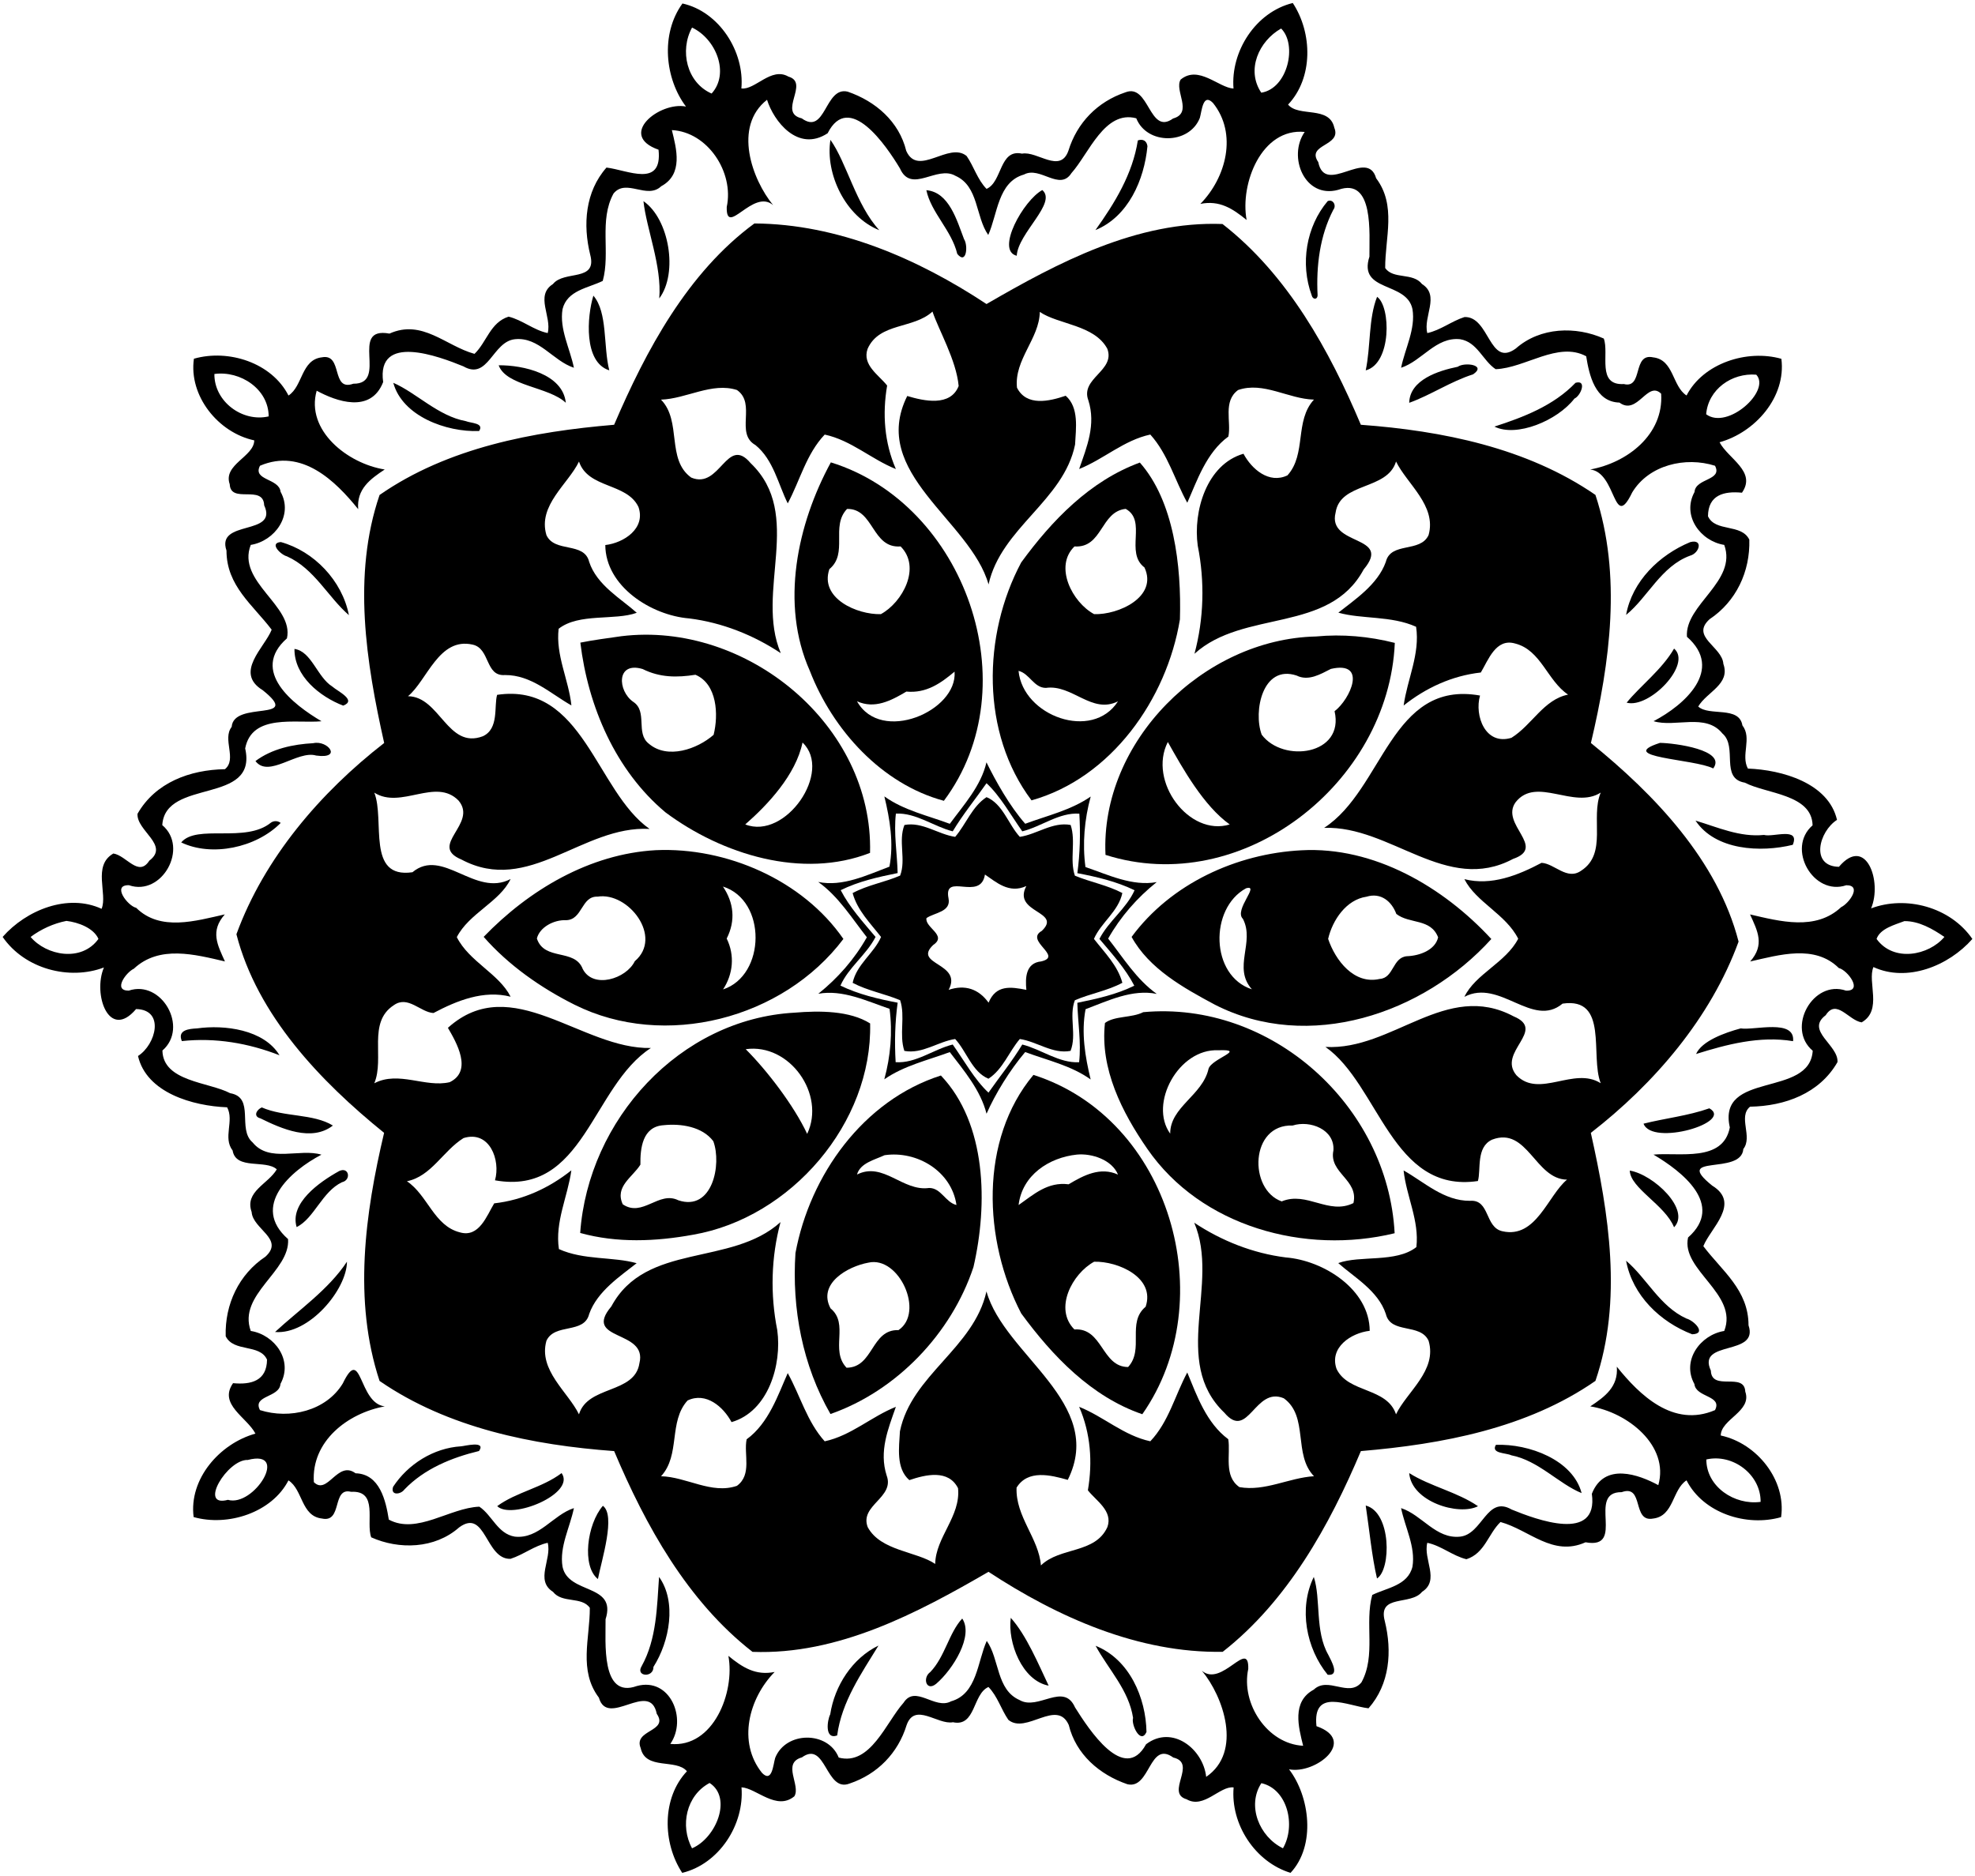
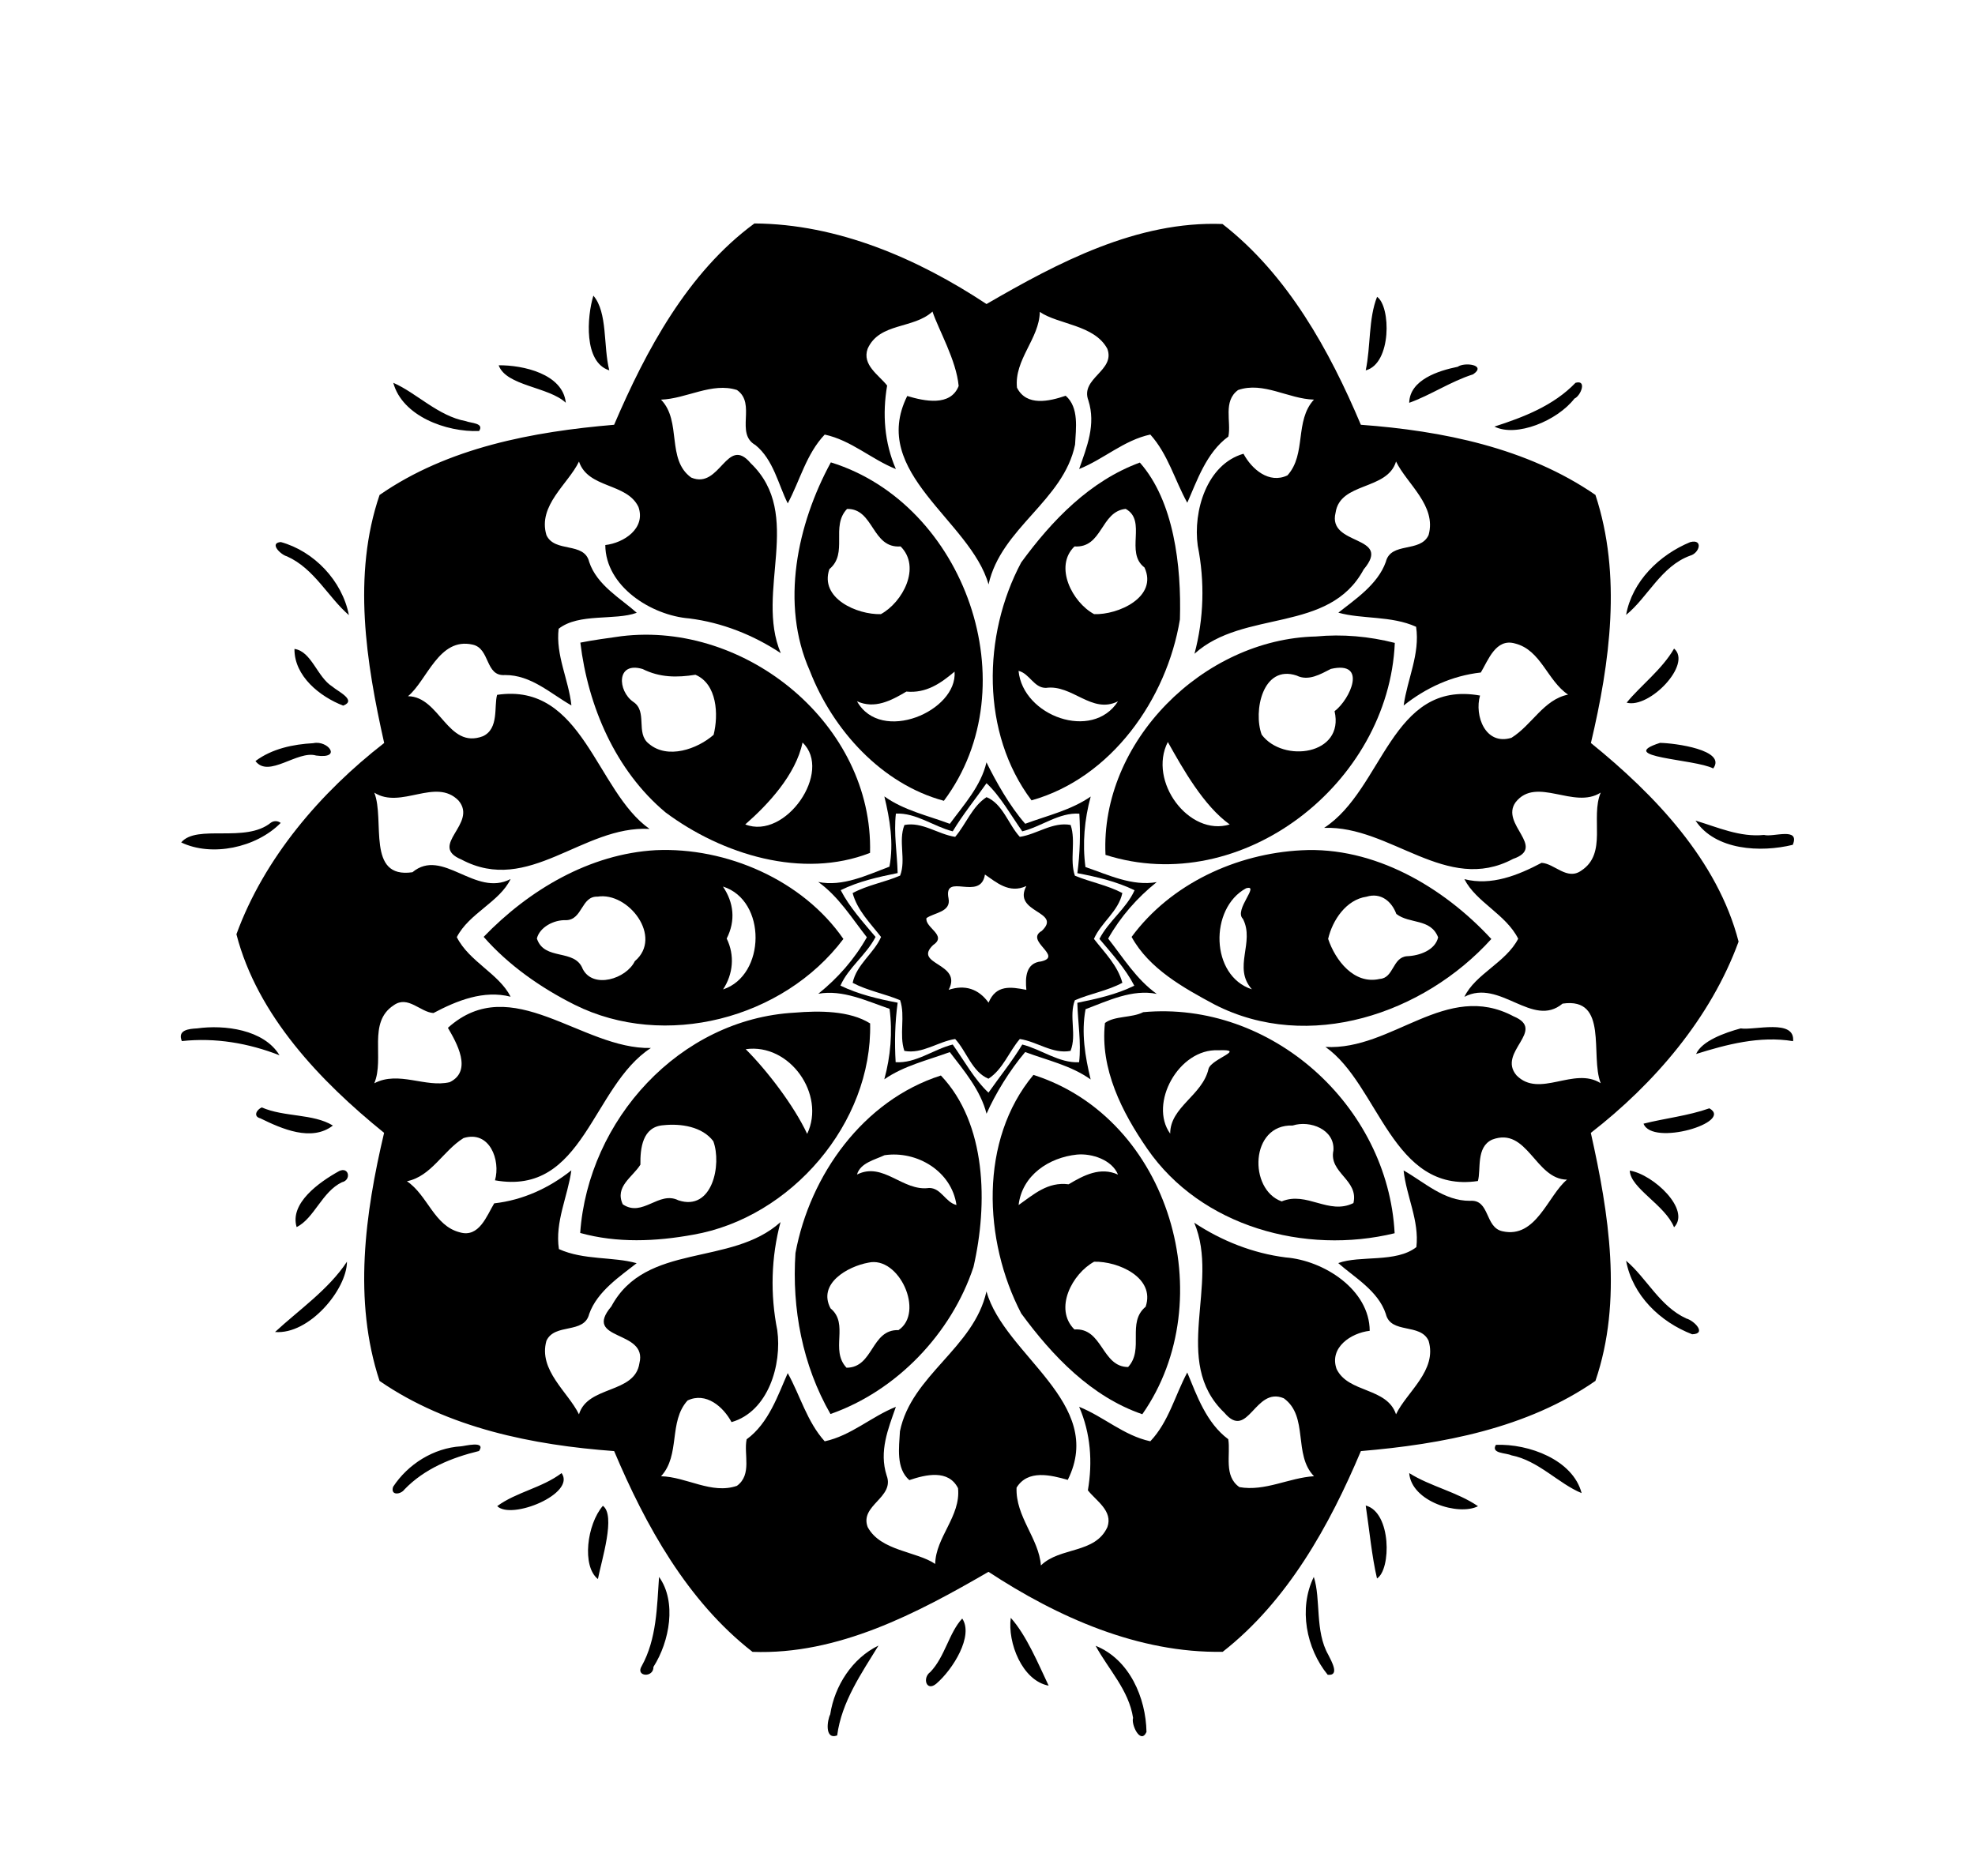
<svg xmlns="http://www.w3.org/2000/svg" width="719pt" height="683pt" viewBox="0 0 719 683">
-   <path d="M248.45 1.27c13.31 2.95 22.65 17.45 21.45 30.93 4.97.67 10.84-7.96 17.12-4.31 7.9 2.28-4.05 13.11 4.85 15.2 8.8 6.37 8.35-11.73 16.72-9.72 10.15 3.48 18.72 10.87 21.33 21.57 4.32 9.69 15.52-3.53 21.99 1.87 2.64 3.83 3.93 8.57 7.24 11.96 5.8-2.51 4.59-14.64 12.92-12.83 5.55-1.06 13.89 7.42 16.89-1.07 3.11-10.14 10.57-17.84 20.74-21.25 8.74-3.44 8.58 15.88 17.37 9.52 7.42-2.07.32-10.21 2.74-14.16 6.52-5.42 13.89 2.99 19.25 3.26-1.09-13.56 8.09-27.86 21.58-31.15 7.19 10.95 7.48 27.23-1.71 36.99 3.84 4.68 15.06.28 16.83 8.43 2.78 6.78-10.36 5.9-5.85 12.5 2.52 12.47 17.87-5.31 21.07 5.88 7.48 9.91 3.24 21.65 3.3 32.7 2.98 4.24 10.04 1.52 13.41 5.83 6.63 4.2.34 11.84 1.92 17.85 4.87-1.07 8.84-4.34 13.54-5.84 9.17-.31 8.96 18.55 18.68 11.46 8.91-7.88 21.94-8.15 32.03-3.63 2.05 5.56-2.71 17.14 7.32 16.57 7.12 1.8 2.99-11.41 10.64-9.72 7.59.85 6.92 10.54 12.17 13.88 6-11.69 22-16.91 34.52-13.35 1.79 13.91-9.53 26.78-22.5 30.38 3.1 5.97 13.56 10.63 8.15 18.37-6.56-.64-12.3.8-12.37 8.57 2.66 5.87 12.13 2.56 15.05 8.52.34 11.65-4.83 22.55-14.46 28.96-7.1 6.44 4.61 10 5.01 16.27 2.64 7.46-6.05 10.2-9.15 15.53 3.94 3.66 14.9-.34 16.08 6.87 3.61 4.68-.66 10.81 2 15.72 12.41.47 29.34 5.24 32.44 18.68-6.57 4.21-9.85 16.89.7 17.09 9.87-11.64 15.84 5.4 11.71 15.14 12.6-4.76 28.82-.58 36.87 11.13-8.65 9.84-23.74 15.88-36.02 10.23-2.29 5.42 3.41 15.73-4.29 20.14-4.78-.75-9.14-8.77-13.08-2.61-7.5 5.64 4.69 10.83 4.29 17.07-6.53 11.42-19.11 16.02-31.83 16.24-4.48 3.66 1.06 10.92-2.45 15.41-.69 9.76-26.04 1.5-11.33 13.33 10.54 6.45-.68 15.55-3.23 22.05 6.81 9.01 16.45 15.94 16.45 28.81 3.88 11.41-18.94 5.2-13.72 16.48.29 7.76 12.21.34 12.54 7.67 2.53 7.2-8.86 9.99-8.93 15.97 13.15 2.81 23.91 16.23 21.97 29.73-12.65 3.62-28.38-1.5-34.43-13.4-5.24 3.38-4.58 13.04-12.16 13.91-7.8 1.5-3.18-12.59-11.45-9.61-12.96-.15 1.81 21-13.15 18.25-11.95 5.37-20.47-4.5-30.96-7.38-4.47 4.28-5.7 11.41-12.41 13.55-5.04-1.23-9.12-4.91-14.24-5.98-1.57 6.01 4.7 13.64-1.91 17.85-4.12 5.14-16.23.66-13.56 10.69 2.69 10.92 1.84 22.92-5.93 31.72-7.71-.91-20.45-7.54-18.95 6.5 15.13 5.31-.42 17.63-9.99 15.71 7.55 9.86 9.87 27.72.55 37.7-12.93-3.95-21.89-17.76-20.72-31.1-4.97-.67-10.84 7.96-17.12 4.31-7.9-2.29 4.05-13.11-4.85-15.2-8.81-6.37-8.35 11.72-16.72 9.72-10.16-3.49-18.72-10.87-21.33-21.57-4.32-9.69-15.52 3.53-21.99-1.87-2.65-3.84-3.93-8.57-7.24-11.96-5.8 2.51-4.6 14.64-12.92 12.83-5.55 1.06-13.9-7.42-16.89 1.07-3.11 10.14-10.58 17.84-20.74 21.25-8.74 3.44-8.58-15.88-17.37-9.52-7.42 2.07-.32 10.2-2.74 14.16-6.52 5.42-13.89-2.99-19.25-3.26 1.09 13.56-8.09 27.86-21.58 31.15-7.19-10.95-7.48-27.23 1.71-36.99-3.85-4.69-15.06-.28-16.83-8.43-2.78-6.78 10.35-5.9 5.85-12.5-2.52-12.47-17.88 5.31-21.07-5.88-7.49-9.92-3.24-21.65-3.3-32.7-2.98-4.25-10.04-1.52-13.41-5.83-6.63-4.2-.35-11.84-1.92-17.85-4.87 1.07-8.85 4.34-13.54 5.84-9.17.31-8.97-18.55-18.68-11.46-8.91 7.88-21.94 8.15-32.03 3.63-2.05-5.57 2.71-17.14-7.32-16.57-7.12-1.81-2.99 11.41-10.64 9.72-7.59-.85-6.92-10.55-12.17-13.88-6 11.69-22 16.91-34.52 13.35-1.79-13.91 9.53-26.78 22.5-30.38-3.1-5.97-13.56-10.63-8.15-18.37 6.55.63 12.29-.81 12.37-8.57-2.67-5.88-12.13-2.57-15.05-8.52-.34-11.65 4.82-22.55 14.46-28.96 7.1-6.44-4.61-10-5.01-16.27-2.65-7.46 6.05-10.2 9.15-15.53-3.95-3.67-14.9.34-16.08-6.87-3.62-4.68.66-10.81-2-15.72-12.41-.48-29.34-5.24-32.44-18.68 6.57-4.21 9.84-16.89-.7-17.09-9.87 11.64-15.85-5.4-11.71-15.14-12.6 4.76-28.83.57-36.87-11.13 8.65-9.84 23.74-15.88 36.02-10.23 2.28-5.43-3.41-15.74 4.29-20.14 4.78.75 9.14 8.76 13.08 2.61 7.5-5.65-4.69-10.84-4.29-17.07 6.53-11.42 19.1-16.02 31.83-16.24 4.48-3.66-1.06-10.93 2.45-15.41.69-9.77 26.04-1.51 11.33-13.33-10.54-6.45.68-15.55 3.23-22.05-6.82-9.01-16.46-15.94-16.45-28.81-3.88-11.41 18.94-5.21 13.72-16.48-.29-7.76-12.22-.35-12.54-7.67-2.53-7.21 8.86-10 8.93-15.97-13.15-2.81-23.91-16.23-21.97-29.73 12.65-3.62 28.38 1.5 34.43 13.4 5.24-3.38 4.58-13.04 12.16-13.91 7.8-1.5 3.18 12.58 11.45 9.61 12.96.15-1.81-21 13.15-18.25 11.95-5.37 20.47 4.5 30.96 7.38 4.47-4.28 5.7-11.41 12.41-13.55 5.04 1.23 9.12 4.91 14.24 5.98 1.57-6.01-4.7-13.64 1.91-17.85 4.11-5.14 16.23-.67 13.56-10.69-2.69-10.92-1.84-22.92 5.93-31.72 7.71.91 20.45 7.54 18.95-6.5-15.13-5.31.41-17.63 9.99-15.71-7.57-10.01-9.42-26.32-1.28-37.53m3.49 8.77c-4.6 8.39-1.94 20.06 7.12 24.02 6.68-7.36 1.58-19.94-7.12-24.02m214.45.34c-8.1 4.58-12.81 15.09-7.22 23.37 9.67-1.54 13.18-17.51 7.22-23.37M279.24 36.33c-12.45 9.76-5.43 29.05 2.21 38.35-7.28-6.19-17.17 11.9-16.88.67 2.72-12.66-6.97-27.32-19.98-27.98 1.67 6.74 4.24 16.07-3.87 20.44-5.22 4.96-12.74-2.98-17.36 2.65-5.37 9.8-1.07 21.55-3.93 31.82-5.34 2.63-12.95 3.4-14.64 10.29-1.19 7.26 2.71 14.3 4.14 21.33-7.64-2.49-12.67-11.32-21.49-10.39-8.18.86-9.68 15.12-18.74 9.88-8.93-3.65-31.7-12.22-29.21 5.72-4.54 11.64-17.2 6.95-24.2 3.15-4.09 14.43 11.26 26.56 24.77 28.68-5.27 3.49-10.26 7.11-9.66 14.45-8.27-10.27-20.54-22.33-35.75-15.81-2.79 5.4 6.98 4.52 7.5 9.49 4.76 8.58-2.17 17.94-10.86 19.33-5.26 13.5 15.83 22.14 13.17 34.03-13.5 11.91 2.31 24.12 12.59 30.18-9.27.89-25.33-2.92-27.79 9.89 4.66 20.74-29.11 10.67-30.18 27.93 9.77 8.2-.08 26.03-12.13 21.88-6.34-.2-.5 7.52 2.63 8.23 8.78 8.68 21.65 4.76 32.27 2.39-5.41 6.11-2.68 11.1.04 17.13-10.93-2.54-23.88-6.04-33.16 2.65-2.81 1.29-7.76 8.01-1.86 7.98 11.97-4.06 21.95 13.43 12.26 21.81.23 11.35 16.88 11.44 24.65 15.53 9.18 1.55 2.48 13.05 8.18 17.92 6.08 7.53 17.2 2.07 25.06 4.47-11.26 5.87-25.79 18.79-12.15 30.73.83 11.75-18.4 20.13-13.58 33.45 8.7 1.38 15.52 10.67 10.82 19.26-.34 5.08-10.31 4.12-7.46 9.56 10.75 3.42 24.08.3 30.14-9.7 6.96-14.44 5.62 7.29 15.29 8.34-13.48 2.44-26.8 12.7-25.82 27.59 4.99 4.94 8.62-8.1 15.18-3.23 8.85.23 11.03 10.06 12.11 16.87 10.25 5.52 22.16-4.31 32.96-4.71 4.68 3.11 6.65 9.89 12.93 10.91 8.82.93 13.85-7.91 21.49-10.39-1.43 7.03-5.33 14.07-4.14 21.33 2.09 10.23 19.87 6.03 15.67 19.13.1 8.13-1.8 29.08 11.38 24.32 12.18-3.33 18.46 12.04 12.19 21.08 15.69 1.53 23.6-18.82 21.14-32.06 5.1 4.17 9.89 7.27 16.84 5.86-9.39 9.56-13.61 25.56-4.58 36.77 3.67 3.73 4.04-3.01 4.78-5.49 3.87-9.76 19.27-9.85 23.13-.11 11.52 3.07 17.24-12.85 23.6-19.96 4.29-6.72 11.42 2.67 17.29-.52 9.5-2.69 9.58-14.42 13-22 4.68 6.64 3.44 17.8 11.95 21.54 6.76 3.95 16.04-6.69 20.19 2.68 4.96 7.86 17.9 27.96 25.86 13.41 9.53-7.24 20.79 1.74 21.88 11.87 13.35-9.11 6.19-29.37-1.56-38.63 7.27 6.19 17.17-11.9 16.88-.67-2.72 12.66 6.96 27.32 19.98 27.98-1.67-6.75-4.24-16.07 3.87-20.44 5.21-4.96 12.74 2.98 17.36-2.65 5.37-9.8 1.07-21.56 3.93-31.82 5.34-2.63 12.95-3.4 14.64-10.29 1.19-7.26-2.72-14.3-4.14-21.33 7.64 2.48 12.67 11.32 21.49 10.39 8.18-.87 9.68-15.13 18.74-9.88 8.92 3.65 31.7 12.22 29.21-5.72 4.54-11.64 17.2-6.95 24.2-3.15 4.09-14.43-11.26-26.56-24.77-28.68 5.27-3.5 10.26-7.11 9.66-14.45 8.26 10.27 20.54 22.33 35.75 15.81 2.79-5.41-6.98-4.53-7.5-9.49-4.76-8.58 2.17-17.94 10.86-19.33 5.26-13.5-15.83-22.14-13.17-34.03 13.49-11.91-2.31-24.12-12.59-30.18 9.26-.9 25.33 2.93 27.79-9.89-4.66-20.74 29.11-10.67 30.18-27.93-9.77-8.2.08-26.03 12.13-21.88 6.33.2.49-7.52-2.63-8.23-8.78-8.68-21.66-4.77-32.27-2.39 5.4-6.11 2.68-11.1-.04-17.13 10.93 2.53 23.88 6.04 33.16-2.65 2.8-1.3 7.76-8.01 1.86-7.98-11.97 4.06-21.95-13.43-12.26-21.81-.23-11.35-16.88-11.45-24.65-15.53-9.18-1.55-2.49-13.05-8.18-17.92-6.08-7.53-17.21-2.08-25.06-4.47 11.26-5.87 25.79-18.79 12.15-30.73-.83-11.75 18.39-20.13 13.58-33.45-8.7-1.38-15.52-10.68-10.82-19.26.34-5.08 10.31-4.12 7.46-9.56-10.75-3.42-24.08-.31-30.14 9.7-6.96 14.44-5.62-7.29-15.29-8.34 13.47-2.45 26.8-12.7 25.82-27.59-4.99-4.94-8.62 8.1-15.18 3.23-8.85-.24-11.03-10.07-12.11-16.87-10.26-5.53-22.16 4.31-32.96 4.71-4.69-3.11-6.65-9.89-12.93-10.91-8.82-.93-13.85 7.9-21.49 10.39 1.42-7.03 5.33-14.07 4.14-21.33-2.09-10.24-19.88-6.03-15.67-19.13-.1-8.13 1.8-29.08-11.38-24.32-12.19 3.33-18.46-12.04-12.19-21.08-15.69-1.53-23.6 18.81-21.14 32.06-5.1-4.17-9.89-7.27-16.84-5.86 9.39-9.56 13.61-25.56 4.58-36.77-3.68-3.74-4.04 3-4.78 5.49-3.87 9.76-19.27 9.85-23.13.11-11.52-3.07-17.24 12.85-23.6 19.96-4.29 6.72-11.43-2.67-17.29.52-9.5 2.68-9.58 14.41-13 22-4.68-6.64-3.44-17.8-11.95-21.54-6.76-3.95-16.04 6.69-20.19-2.68-4.98-8.32-18.54-28.22-26.33-12.81-10.85 7.11-19.67-4.5-22.06-12.19M78.05 136.17c-.11 9.97 10.14 17.66 19.76 15.44-.02-9.94-10.29-16.73-19.76-15.44m561.32.25c-8.93-.73-17.5 5.36-18.24 14.41 7.81 5.83 23.68-8.59 18.24-14.41M24.18 335.3c-4.72.93-9.19 2.99-13.04 5.84 5.7 6.77 18.5 9.3 24.7.72-1.73-3.98-7.41-6.07-11.66-6.56m669.11.08c-3.57 1.37-8.78 2.68-10.13 6.48 6.2 8.58 18.99 6.05 24.7-.72-4.27-2.93-9.28-5.81-14.57-5.76M90.21 531.57c-7.41-.31-18.17 17.46-7.24 14.52 9.48 2.74 22.66-18.54 7.24-14.52m530.98-.18c.01 9.94 10.28 16.73 19.76 15.44.11-9.97-10.14-17.66-19.76-15.44M258.33 649.18c-8.49 4.51-10.85 15.54-6.39 23.79 8.73-3.71 14.75-18.39 6.39-23.79m200.87.07c-5.36 8.21-.74 19.52 7.86 23.71 4.78-8.22 1.7-21.58-7.86-23.71z" />
-   <path d="M302.32 50.92c5.94 8.32 9.29 23.68 17.79 32.89-12.28-4.87-19.75-20.48-17.79-32.89zM414.23 51.12c1.84-.62 3.22.12 3.5 2.09-1.15 12.25-6.97 25.68-18.94 30.57 7.05-9.86 13.54-20.42 15.44-32.66zM337.24 69.25c8.3.7 11.13 11.08 13.72 17.82 1.56 2.35.88 9.52-2.47 5.37-2.03-8.56-9.53-15.01-11.25-23.19zM379.46 69.2c5.46 4.7-8.83 15.61-9.32 23.92-7.78-1.89 2.45-20.21 9.32-23.92zM234.25 73.24c9.36 6.43 12.71 26.17 5.75 35.42 1.01-11.75-4.67-25.34-5.75-35.42zM483.35 73.22c1.9-.83 3.3 1.57 2.06 3.13-4.95 9.52-6.28 20.55-5.74 31.17-.09 1.75-1.8 1.54-2.14.04-4.25-11.53-2.03-25.07 5.82-34.34z" />
  <path d="M274.64 81.36c30.36.19 59.47 12.79 84.5 29.34 26.06-15.12 54.81-30.31 85.91-29.14 23.72 18.46 38.97 46.06 50.37 73.1 29.57 2.17 60.48 8.37 85.4 25.54 9.65 29.25 5.29 60.98-1.65 90.33 23.19 18.76 46.16 42.79 53.76 72.31-10.15 27.82-30.67 51.69-53.79 69.64 6.58 29.31 11.64 61.15 1.68 90.3-24.9 17.3-55.92 23.07-85.39 25.56-11.39 27.02-26.67 54.59-50.3 73.08-30.58.55-60.04-12.56-85.27-29.12-26.06 15.12-54.81 30.31-85.91 29.14-23.72-18.46-38.97-46.07-50.37-73.1-29.57-2.17-60.48-8.37-85.4-25.54-9.66-29.25-5.29-60.98 1.65-90.33-23.19-18.76-46.16-42.79-53.76-72.31 10.15-27.82 30.67-51.69 53.79-69.64-6.58-29.31-11.64-61.15-1.68-90.3 24.9-17.3 55.92-23.07 85.39-25.56 11.59-27.06 26.76-55.45 51.07-73.3m64.83 32.08c-6.92 6.4-19.32 3.94-23.61 13.54-2.11 5.92 4.12 9.58 7.1 13.4-1.77 10.32-1.01 20.79 3.18 30.4-8.93-3.57-16.27-10.49-25.91-12.55-6.72 7.1-8.95 16.62-13.45 25.05-3.41-6.77-5.19-15.9-11.76-21.23-7.54-4.27.46-15.04-6.73-20.05-9.07-2.92-18.42 3.2-27.65 3.51 7.67 7.86 1.83 21.76 10.99 28.37 10.58 4.48 12.93-15.61 21.65-5.24 19.56 18.74 1.47 46.76 10.96 69.17-9.95-6.61-21.42-11.15-33.31-12.64-13.86-1.1-30.5-11.7-30.57-26.72 6.78-.78 14.8-6.07 12.07-13.87-4.24-8.88-18.32-6.61-21.65-16.53-3.91 8.17-15.07 15.95-11.86 26.76 2.99 6.59 13.76 2.31 15.57 9.77 2.78 8.51 11.71 13.47 17.32 18.53-7.96 2.92-21.04.01-28.44 5.82-1.13 9.66 3.65 18.51 4.65 27.91-7.51-4.24-14.67-11.13-24.18-11.06-7.31.56-5.31-9.69-11.8-11.08-12.28-2.79-16.55 13.06-23.51 18.79 11.63.12 14.39 19.43 27.24 14.58 5.97-2.72 4.01-10.97 5.2-15.08 31.32-4.65 35.96 35.08 55.5 48.82-24.43-1.35-43.92 24.24-68.49 11.14-12.27-5.1 6.11-12.99-1.05-21.47-8.34-8.52-20.93 3.31-30.67-2.88 3.96 9.98-3.02 31.44 13.89 28.98 10.96-9.15 22.83 9.24 35.74 2.47-4 8.35-15.12 12.46-19.59 21.16 4.51 8.95 15.31 13.26 19.59 21.69-9.83-2.51-19.53 1.41-28.09 5.94-4.75-.26-9.29-6.54-14.45-2.84-9.65 6.27-3.26 19.26-7.09 28.42 8.86-4.65 18.6 1.69 27.45-.4 8.49-4.11 2.41-14.52-.65-19.79 23.25-20.93 48.73 7.94 73.9 7.34-21.59 14-24.35 53.98-56.76 48.18 2.1-7.34-1.95-18.32-11.45-15.38-7.49 4.67-11.71 13.92-20.61 15.72 7.59 5.08 9.85 16.24 19.29 18.61 6.98 2.02 9.74-6 12.48-10.56 10.49-1.18 20.02-5.6 28.09-12.02-1.32 9.58-6.03 18.78-4.53 28.67 9.05 4.1 19.73 2.71 28.3 5.14-5.78 4.61-14.34 10.16-17.28 18.49-1.83 7.44-12.57 3.19-15.57 9.77-3 10.7 7.92 18.66 11.85 26.77 3.2-10.62 20.36-7.38 22.01-18.63 3.08-12.33-20.91-7.95-10.23-20.66 12.6-23.46 43.61-14.42 61.6-30.71-3.45 12.82-3.78 26.35-1.19 39.35 1.74 12.55-3.25 29.62-16.65 33.48-2.99-5.6-9.32-11.08-16.01-7.87-7.01 7.73-2.51 19.84-9.65 27.58 9.29.22 18.42 6.68 27.62 3.49 5.61-4.09 2.41-11.55 3.54-16.94 8.06-5.83 11.5-16.36 14.96-24.1 4.58 8.24 6.99 17.64 13.46 24.83 9.63-2.07 16.97-8.99 25.91-12.55-2.83 8.09-6.18 16.15-3.36 24.99 3.04 8.09-9.92 10.77-6.9 18.79 4.69 8.75 17.83 8.8 24.58 13.42.14-9.71 9.37-17.38 8.31-27.58-3.48-6.92-11.78-4.96-17.73-2.94-4.93-4.28-3.73-11.95-3.42-17.78 4.18-20.47 26.92-30.28 31.5-50.92 6.56 23.33 43.56 40.58 29.6 68.61-6.2-1.75-14.53-3.86-18.64 2.83-.42 10.54 8.13 18.5 8.86 28.32 6.98-6.8 19.74-4.18 24.2-13.95 2.11-5.92-4.13-9.58-7.1-13.4 1.77-10.33 1-20.79-3.18-30.4 8.93 3.57 16.27 10.49 25.91 12.55 6.72-7.1 8.94-16.62 13.45-25.05 3.48 8.37 6.93 18.36 14.93 24.3.9 5.58-1.76 13.4 4.06 17.44 9.34 1.64 17.96-3.39 27.15-3.97-7.67-7.86-1.84-21.76-10.99-28.37-10.58-4.48-12.93 15.6-21.65 5.24-19.56-18.74-1.48-46.76-10.96-69.17 9.95 6.61 21.42 11.15 33.31 12.64 13.85 1.1 30.5 11.7 30.57 26.72-6.78.77-14.8 6.07-12.07 13.87 4.23 8.88 18.32 6.61 21.65 16.53 3.91-8.17 15.07-15.95 11.86-26.76-2.99-6.59-13.77-2.32-15.57-9.77-2.78-8.51-11.71-13.48-17.32-18.53 7.96-2.92 21.04-.01 28.44-5.82 1.12-9.66-3.66-18.51-4.65-27.91 7.5 4.23 14.67 11.13 24.18 11.06 7.31-.57 5.31 9.69 11.8 11.08 12.27 2.79 16.55-13.06 23.51-18.79-11.63-.12-14.39-19.43-27.24-14.58-5.98 2.72-4.01 10.96-5.2 15.08-31.32 4.65-35.96-35.08-55.5-48.82 24.43 1.35 43.92-24.24 68.49-11.14 12.26 5.1-6.12 12.98 1.05 21.47 8.34 8.52 20.92-3.31 30.67 2.88-3.96-9.98 3.02-31.44-13.89-28.98-10.96 9.15-22.83-9.24-35.74-2.47 4-8.35 15.11-12.47 19.59-21.16-4.51-8.95-15.31-13.27-19.59-21.69 9.82 2.5 19.53-1.41 28.09-5.94 4.74.25 9.28 6.54 14.45 2.84 9.65-6.27 3.25-19.27 7.09-28.42-9.74 6.26-23.4-6.11-30.98 3.51-5.79 8.03 11.49 16.38-.93 20.64-24.25 12.96-44.55-12.18-68.79-11.3 21.59-14 24.35-53.98 56.76-48.18-2.1 7.34 1.95 18.31 11.45 15.38 7.49-4.67 11.71-13.93 20.61-15.72-7.59-5.08-9.85-16.24-19.29-18.61-6.99-2.03-9.75 6-12.48 10.56-10.49 1.17-20.02 5.59-28.09 12.02 1.32-9.59 6.03-18.78 4.53-28.67-9.05-4.1-19.73-2.71-28.3-5.14 5.78-4.61 14.33-10.16 17.28-18.49 1.83-7.44 12.57-3.19 15.57-9.77 3-10.7-7.92-18.66-11.85-26.77-3.2 10.62-20.37 7.37-22.01 18.63-3.08 12.33 20.91 7.94 10.23 20.66-12.61 23.46-43.61 14.42-61.6 30.71 3.44-12.82 3.78-26.35 1.19-39.35-1.74-12.55 3.25-29.62 16.65-33.48 2.99 5.6 9.31 11.08 16.01 7.87 7-7.74 2.51-19.84 9.65-27.58-9.29-.22-18.42-6.68-27.62-3.49-5.61 4.1-2.42 11.54-3.54 16.94-8.06 5.83-11.51 16.36-14.96 24.1-4.58-8.24-6.99-17.64-13.46-24.83-9.64 2.07-16.97 8.99-25.91 12.55 2.83-8.09 6.17-16.16 3.36-24.99-3.04-8.1 9.92-10.77 6.9-18.79-4.7-8.76-17.83-8.8-24.58-13.42-.14 9.71-9.37 17.38-8.31 27.58 3.48 6.92 11.78 4.96 17.73 2.94 4.93 4.28 3.72 11.95 3.42 17.78-4.18 20.47-26.92 30.28-31.5 50.92-6.56-23.33-43.56-40.58-29.6-68.61 6.2 1.87 15.76 3.93 18.72-3.64-.86-9.43-7.29-20.4-9.53-27.1z" />
-   <path d="M216.02 107.65c5.25 6.11 3.56 18.38 5.79 27.19-9.39-2.95-8.12-19.59-5.79-27.19zM501.33 108.07c5.05 3.52 5.31 24.33-4.14 26.78 1.85-8.73.97-18.83 4.14-26.78zM181.54 133c8.89-.1 23.39 3.15 24.44 13.65-6.2-5.87-21.7-6.06-24.44-13.65zM530.69 133.54c2.48-1.79 10.68-.69 5.58 2.76-8.12 2.57-15.51 7.6-23.25 10.36.21-8.39 10.64-11.69 17.67-13.12zM143.18 139.38c8.45 3.67 16.29 12.1 26.42 13.96 1.76.75 6.78.63 4.82 3.59-11.99.48-27.97-5.45-31.24-17.55zM573.57 139.38c4.25-1.24 1.95 4.72-.4 5.75-6.28 8.1-21.14 14.18-29.12 10.19 10.53-3.41 21.51-7.59 29.52-15.94zM302.47 168.35c48.77 15.08 72.44 81.4 41.15 123.22-22.68-6.11-40.48-25.82-48.82-47.36-10.81-24.31-4.57-53.38 7.67-75.86m5.9 16.95c-6.1 6.38.57 16.12-6.44 21.92-3.61 10.62 10.06 16.63 18.75 16.39 7.96-4.34 14.75-17.12 7.18-24.66-10.52.81-9.67-13.85-19.49-13.65m39.14 59.24c-5.06 4.27-10.33 7.95-17.54 7.26-5.57 3.31-11.55 6.45-17.98 3.53 8.73 15.62 36.66 3.55 35.52-10.79z" />
+   <path d="M216.02 107.65c5.25 6.11 3.56 18.38 5.79 27.19-9.39-2.95-8.12-19.59-5.79-27.19zM501.33 108.07c5.05 3.52 5.31 24.33-4.14 26.78 1.85-8.73.97-18.83 4.14-26.78zM181.54 133c8.89-.1 23.39 3.15 24.44 13.65-6.2-5.87-21.7-6.06-24.44-13.65zM530.69 133.54c2.48-1.79 10.68-.69 5.58 2.76-8.12 2.57-15.51 7.6-23.25 10.36.21-8.39 10.64-11.69 17.67-13.12zM143.18 139.38c8.45 3.67 16.29 12.1 26.42 13.96 1.76.75 6.78.63 4.82 3.59-11.99.48-27.97-5.45-31.24-17.55zM573.57 139.38c4.25-1.24 1.95 4.72-.4 5.75-6.28 8.1-21.14 14.18-29.12 10.19 10.53-3.41 21.51-7.59 29.52-15.94zM302.47 168.35c48.77 15.08 72.44 81.4 41.15 123.22-22.68-6.11-40.48-25.82-48.82-47.36-10.81-24.31-4.57-53.38 7.67-75.86m5.9 16.95c-6.1 6.38.57 16.12-6.44 21.92-3.61 10.62 10.06 16.63 18.75 16.39 7.96-4.34 14.75-17.12 7.18-24.66-10.52.81-9.67-13.85-19.49-13.65m39.14 59.24c-5.06 4.27-10.33 7.95-17.54 7.26-5.57 3.31-11.55 6.45-17.98 3.53 8.73 15.62 36.66 3.55 35.52-10.79" />
  <path d="M414.96 168.42c12.39 14 15.18 37.57 14.59 57.11-4.78 29.05-25 57.74-54.02 65.88-18.43-24.47-17.89-60.11-3.76-86.62 11.18-15.31 25.02-29.7 43.19-36.37m-5.15 16.86c-9.21.96-8.38 14.33-18.64 13.68-7.56 7.29-.78 20.39 7.15 24.65 8.77.32 23.31-6.25 18.33-16.99-7.22-5.48 1.03-16.97-6.84-21.34m-39.01 58.98c1.58 16.44 26.86 25.67 36.21 11.09-9.58 4.8-16.61-6.25-26.25-4.89-4.38.02-5.93-5.23-9.96-6.2zM102.24 197.36c12.07 3.34 22.32 14.04 24.78 26.61-7.6-6.55-12.6-16.98-22.57-21.41-2.24-.57-6.61-4.86-2.21-5.2zM615.33 197.38c4.83-1.23 3.38 4.03-.05 4.94-10.57 3.85-15.39 15.16-23.3 21.57 2.22-12.29 12.12-21.86 23.35-26.51zM226.21 231.64c45.52-5.58 91.77 32.39 90.53 78.89-24.59 9.64-53.82.65-74.48-14.76-18.19-15.23-28.19-38.59-30.98-61.79 4.94-.99 9.95-1.62 14.93-2.34m7.74 11.95c-9.69-2.88-9.13 7.98-3.43 11.94 5.38 3.52.75 11.43 5.69 15.25 6.8 5.82 17.66 1.96 23.58-3.23 1.84-7.33 1.29-18.51-6.61-21.87-6.78 1.06-12.95 1.04-19.23-2.09m58.21 26.76c-2.43 11.72-12.57 22.6-20.85 29.82 14.67 5.79 31.97-19.29 20.85-29.82z" />
  <path d="M479.08 231.74c9.6-.92 19.36-.04 28.7 2.34-2.2 51.13-55.63 93.03-105.32 77.18-1.98-41.19 35.62-78.61 76.62-79.52m5.43 11.81c-3.8 1.92-8.16 4.56-12.47 2.42-12.38-4.13-15.86 13.05-12.72 21.52 7.78 10.43 30.22 7.41 26.53-8.54 5.73-4.35 12.12-18.47-1.34-15.4m-59.36 26.61c-7.33 14.32 7.72 34.54 22.53 30.03-9.5-6.8-17.04-20.24-22.53-30.03zM107.2 236.27c6.26.91 8.24 10.25 13.79 13.71 1.93 1.73 9.05 4.98 3.95 6.94-8.47-3.26-17.84-10.73-17.74-20.65zM609.45 236.15c6.67 5.67-8.98 21.95-17.27 19.69 4.97-6.12 12.85-12.03 17.27-19.69zM114.06 270.59c5.33-1.19 10.7 5.86 1.02 4.5-6.79-2.01-17.28 8.38-22.08 2.01 6.01-4.5 13.69-6.11 21.06-6.51zM604.33 270.48c5.31.07 24.36 2.58 19.37 9.31-6.83-3.49-35.91-4-19.37-9.31z" />
  <path d="M359.12 277.56c3.4 6.89 8.42 15.9 14.11 22.37 8.04-2.98 16.68-4.94 23.84-9.91-2.27 8.29-3.06 17.14-1.91 25.67 8.29 2.81 17.03 7.09 25.94 5.48-7.12 5.69-13.19 12.62-17.68 20.57 5.55 7.04 10.27 14.84 17.7 20.14-8.9-1.83-17.75 2.5-25.92 5.57-1.62 8.51-.18 17.25 1.85 25.58-7.13-5.1-15.78-6.97-23.83-9.98-5.58 6.57-10.89 15.21-14.07 22.46-2.16-8.55-8.19-15.66-13.38-22.44-8.05 2.97-16.68 4.93-23.84 9.91 2.27-8.3 3.05-17.14 1.91-25.67-8.29-2.81-17.03-7.09-25.94-5.48 7.12-5.7 13.19-12.63 17.68-20.57-5.55-7.05-10.28-14.84-17.7-20.14 8.9 1.83 17.74-2.5 25.92-5.57 1.62-8.52.17-17.26-1.85-25.58 7.13 5.1 15.77 6.96 23.83 9.98 5.03-6.85 11.4-13.83 13.34-22.39m.02 7.61c-4.08 5.84-8.62 11.39-12.3 17.52-6.94-1.76-13.38-6.82-20.69-6.46-.83 7.2.46 14.43.64 21.65-7.09 1.44-14.2 3.01-20.73 6.23 3.19 6.19 8.15 11.65 12.69 17.03-3.35 6.52-9.84 11.06-12.79 17.72 6.58 3.18 13.69 4.86 20.83 6.22-.98 7.18-1.15 14.42-.73 21.66 7.34.51 13.81-4.71 20.78-6.43 4.1 5.79 8.04 12.92 13.02 17.52 4.08-5.84 8.61-11.39 12.3-17.52 6.94 1.75 13.37 6.81 20.69 6.46.82-7.21-.47-14.44-.64-21.65 7.08-1.45 14.19-3.01 20.73-6.23-3.19-6.2-8.15-11.65-12.69-17.03 3.34-6.52 9.83-11.06 12.79-17.72-6.58-3.19-13.7-4.87-20.83-6.22.98-7.17 1.14-14.44.73-21.66-7.35-.52-13.81 4.71-20.78 6.43-4.1-5.8-8.04-12.92-13.02-17.52z" />
  <path d="M359.15 290.24c5.95 2.46 7.92 9.9 12.12 14.46 6.29-.96 11.97-5.56 18.5-4.33 1.98 5.99-.44 12.56 1.54 18.46 5.66 2.36 11.82 3.44 17.28 6.32-1.42 6.73-7.74 10.72-10.34 16.7 3.89 5.01 8.63 9.64 10.35 15.98-5.45 2.94-11.67 3.92-17.3 6.37-2.23 5.85.76 12.49-1.56 18.42-6.52 1.25-12.19-3.38-18.47-4.32-3.99 4.65-6.13 11.01-11.42 14.46-5.95-2.46-7.92-9.9-12.12-14.46-6.29.95-11.97 5.56-18.5 4.33-1.99-6 .44-12.56-1.54-18.46-5.67-2.37-11.82-3.44-17.28-6.32 1.42-6.73 7.74-10.72 10.34-16.7-3.89-5.02-8.63-9.64-10.35-15.98 5.45-2.94 11.66-3.93 17.3-6.37 2.22-5.86-.77-12.5 1.56-18.42 6.51-1.26 12.19 3.38 18.47 4.32 3.99-4.65 6.13-11.01 11.42-14.46m-.58 28.18c-1.59 9.98-15.19-1.09-13.26 8.67 1 4.99-5.13 5.16-8.03 7.19-.64 3.47 7.7 6.26 2.46 9.78-7.64 7.24 10.85 6.47 5.62 16.34 5.96-1.99 10.89-.36 14.53 4.67 2.69-6.53 7.98-5.82 13.76-4.66-.44-4.43-.24-9.81 5.4-10.36 8.18-1.9-6.18-7.51.21-11.11 7.63-7.25-10.85-6.47-5.62-16.34-6.35 2.94-11.08-1.52-15.07-4.18zM98.65 299.51c1.08-.74 2.51-.69 3.54.12-9 9.1-25.15 12.41-36.22 7.1 5.69-6.78 23.39.39 32.68-7.22zM617.25 298.78c8.11 2.43 16.14 6.12 24.94 5.22 3.28.93 13.19-3.03 10.47 3.6-11.68 2.86-28.17 2.05-35.41-8.82zM238.71 309.55c25.77-1.16 53.53 10.9 68.33 32.32-21.94 29.14-65.09 40.32-97.87 23.95-12.26-6.14-24.05-14.38-33.09-24.71 16.48-17.08 38.58-30.22 62.63-31.56m24.48 13.24c3.94 5.86 4.69 12.36 1.36 18.94 2.99 6.08 2.36 12.91-1.32 18.52 15.58-5.1 15.98-32.42-.04-37.46m-45.67 3.68c-5.96-.22-5.4 8.38-11.38 8.57-4.51-.22-9.69 2.57-10.69 6.67 2.71 8.3 13.81 3.51 16.7 11.1 3.77 7.37 15.85 3.59 18.95-2.84 10.39-8.79-2.34-25.33-13.58-23.5zM473.78 309.59c26.44-1.45 51.67 13.36 69.14 32.3-24.72 27.33-66.53 41.38-100.69 23.89-11.37-6.09-23.92-13.07-30.27-24.65 14.27-19.38 38.2-30.33 61.82-31.54m-20.16 13.84c-13.39 7.28-13.04 31.88 2.14 36.78-7.09-7.93 1.17-17.1-3.28-25.66-3.4-3.24 6.44-12.67 1.14-11.12m43.86 3.06c-7.39 1.06-12.41 8.56-13.97 15.36 2.62 7.79 9.42 16.73 18.77 14.58 5.17-.32 4.59-7.81 9.89-8.27 4.66-.16 10.32-2.24 11.38-6.87-2.72-7-10.39-4.76-15.22-8.53-1.67-4.53-5.59-7.89-10.85-6.27z" />
  <path d="M289.27 368.71c9.04-.76 20.07-.76 27.5 3.92.86 36.22-28.79 70.77-64.44 76.93-13.57 2.48-27.68 3.09-41.11-.64 2.9-41.14 36.16-77.9 78.05-80.21m-17.79 13.3c7.72 7.71 17.52 20.47 22.37 30.83 6.83-14.39-6.39-33.1-22.37-30.83m-29.93 27.68c-7.7.5-8.5 8.49-8.41 14.36-2.8 4.52-9.44 7.97-6.42 14.44 7.21 4.89 13.11-5.02 20.24-1.46 12.38 4.13 15.86-13.05 12.72-21.52-4.01-5.34-11.85-6.49-18.13-5.82zM416.2 368.53c46.52-4.28 89.08 33.95 91.52 80.49-32.64 7.94-70.48-2.4-90.03-30.71-9.23-13.35-17.27-29.18-15.43-45.84 3.5-2.66 9.78-1.8 13.94-3.94m27.28 13.87c-14.38-.67-25.34 19.46-17.47 30.36-.04-9.74 11.76-13.9 13.96-23.6 1.05-3.73 14.2-7.18 3.51-6.76m27.12 27.4c-15.57-.56-16.15 23.34-4 27.63 9.16-3.81 17.09 5.08 26.12.61 2-8.49-9.02-10.97-7.29-19.14.58-7.67-8.53-11.12-14.83-9.1zM71.74 374.44c9.92-1.4 24.34.38 30.01 9.78-11.28-4.4-23.32-6.49-35.55-5.16-1.71-4.07 2.61-4.47 5.54-4.62zM633.7 374.44c4.87.8 19.89-3.62 19.07 4.65-12.14-2.03-24.33 1.23-35.31 4.67 2.1-4.75 10.37-7.73 16.24-9.32z" />
  <path d="M342.53 391.59c16.7 17.54 17.13 46.93 11.86 69.74-8.03 24.22-27.99 45.1-52.06 53.51-10.17-17.71-14.1-38.38-12.74-58.62 5.27-28.39 24.68-55.6 52.94-64.63m-20.51 29.02c-3.6 1.69-8.85 2.82-10.03 7.04 9.58-4.8 16.61 6.25 26.25 4.89 4.38-.03 5.93 5.23 9.96 6.2-1.76-12.32-14.41-19.87-26.18-18.13m-5.93 39.13c-7.55 1.38-18.5 7.64-13.74 16.63 6.91 5.72-.29 15.13 5.83 21.62 9.9-.06 8.86-14.01 18.92-13.7 9.6-6.44.18-27.17-11.01-24.55z" />
  <path d="M376.22 391.37c49.8 15.86 68.78 81.93 39.64 123.55-18.59-6.38-32.72-21.21-44.09-36.71-13.82-26.58-15.3-63.19 4.45-86.84m15.85 29.01c-10.18 1.06-19.95 7.48-21.25 18.37 5.56-3.9 10.58-8.53 18.21-7.55 5.56-3.32 11.55-6.45 17.98-3.53-2.17-5.34-9.44-7.8-14.94-7.29m6.25 39.01c-7.96 4.34-14.75 17.11-7.18 24.66 10.34-.71 9.87 13.65 19.55 13.68 5.95-6.47-.59-16.13 6.38-21.95 3.61-10.63-10.06-16.63-18.75-16.39zM95.3 403.21c8.16 3.58 18.71 2.2 25.89 6.6-7.75 6.01-18.62 1.2-26.39-2.62-2.73-.7-1.4-3.16.5-3.98zM622.29 403.54c9.02 5.05-20.8 13.93-23.96 5.59 7.8-1.97 16.21-2.85 23.96-5.59zM123.49 426.37c3.57-1.67 4.48 3.29 1 4.08-7.26 3.45-10.12 13.19-16.5 16.33-2.59-8.67 8.11-16.32 15.5-20.41zM593.32 426.21c8.69 1.43 22.3 14.31 16.12 20.64-3.25-8.13-15.91-14.2-16.12-20.64zM126.31 459.38c-.04 10.12-13.77 26.64-26.18 25.6 8.47-7.87 19.49-15.43 26.18-25.6zM591.98 459.03c7.5 6.33 12.25 16.61 21.94 21.04 2.81.74 7.59 5.58 2.11 5.74-11.63-4.48-21.7-14.12-24.05-26.78zM167.85 526.6c1.01-.02 9.27-2.24 6.54 1.71-9.99 2.42-19.88 6.44-27.15 14-1.38 1.91-5.19 2.3-4.13-.97 5.43-8.26 14.72-14.12 24.74-14.74zM544.58 526.07c11.96-.48 28.05 5.46 31.21 17.57-8.32-3.38-15.75-11.88-25.61-13.77-1.9-.93-7.51-.58-5.6-3.8zM204.45 536.35c5.31 7.5-18.27 17.17-23.44 12.03 6.97-5.14 16.34-6.64 23.44-12.03zM513.02 536.35c7.63 4.83 17.56 6.9 25.05 12.06-7.08 3.61-24.24-1.65-25.05-12.06zM219.48 548.26c4.75 3.49-.42 19.55-1.81 26.67-5.92-4.68-4-19.91 1.81-26.67zM497.19 548.16c9.4 2.46 9.29 23.31 4.11 26.56-1.89-8.03-2.78-17.77-4.11-26.56zM239.93 574.16c6.46 9.01 3.89 23.43-2.04 32.75.08 4.1-6.65 3.56-4.3-.26 5.51-9.9 5.57-21.7 6.34-32.49zM478.29 574.16c2.65 8.13.34 19.7 5.27 28.34 1.06 2.17 4.37 7.78-.21 7.28-7.81-9.54-10.68-24.16-5.06-35.62zM350.3 589.31c4.22 6.26-3.35 18.5-9.45 23.73-3.61 3.01-5.16-2.12-2.17-4.26 5.34-5.54 6.8-14.32 11.62-19.47zM367.97 589.05c5.69 6.31 10.09 16.9 13.79 24.7-9.66-1.82-15-15.71-13.79-24.7zM319.81 599.15c-6.18 10.11-13.41 20.42-15.04 32.73-4.63 1.65-3.63-5.53-2.53-7.68 1.59-10.4 8.03-20.44 17.57-25.05zM398.86 599.23c12.33 4.94 18.31 18.94 18.52 31.39-2.16 4.71-5.66-2.75-4.88-5.12-1.54-10.15-8.97-17.66-13.64-26.27z" />
</svg>